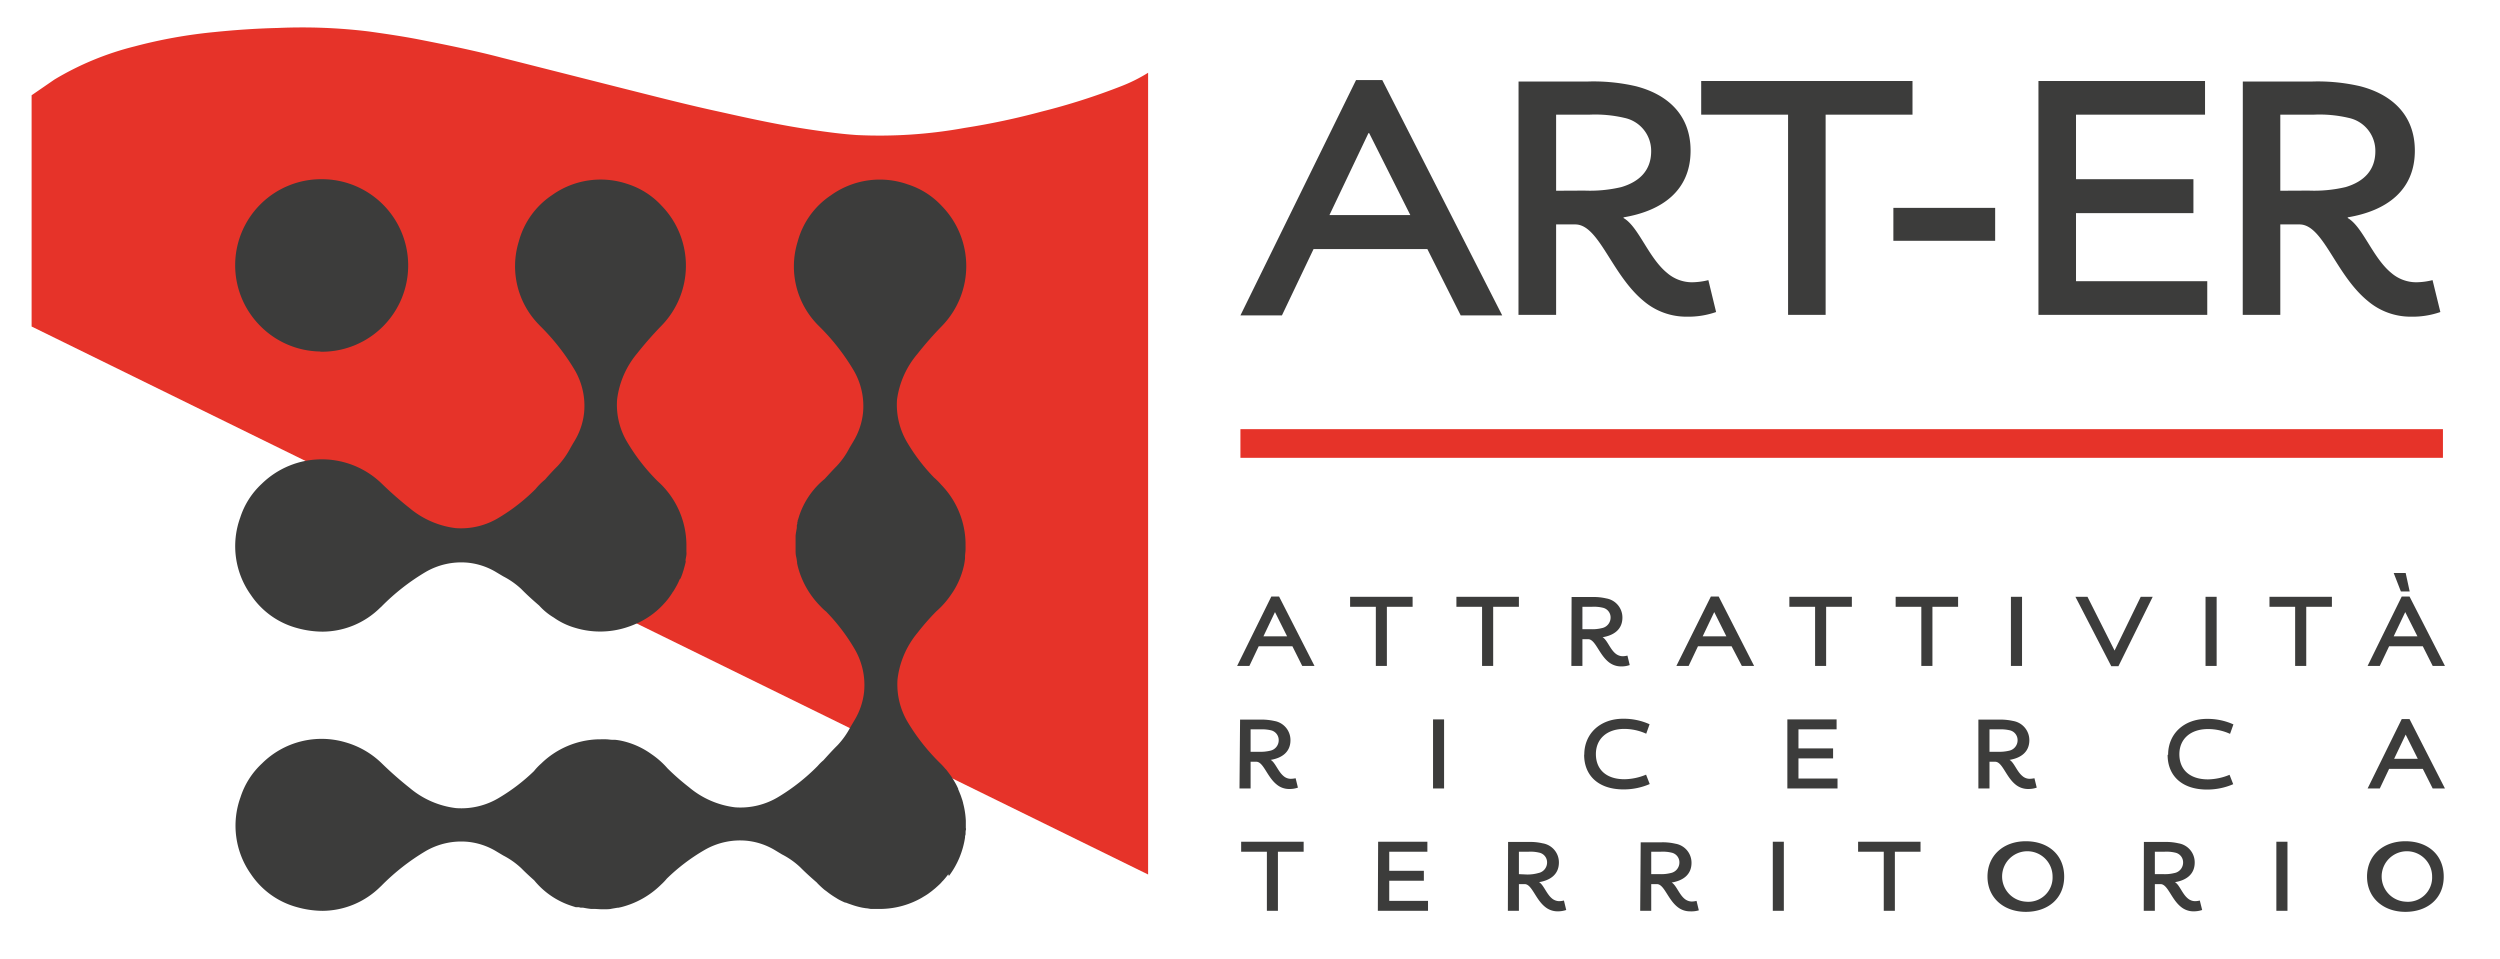
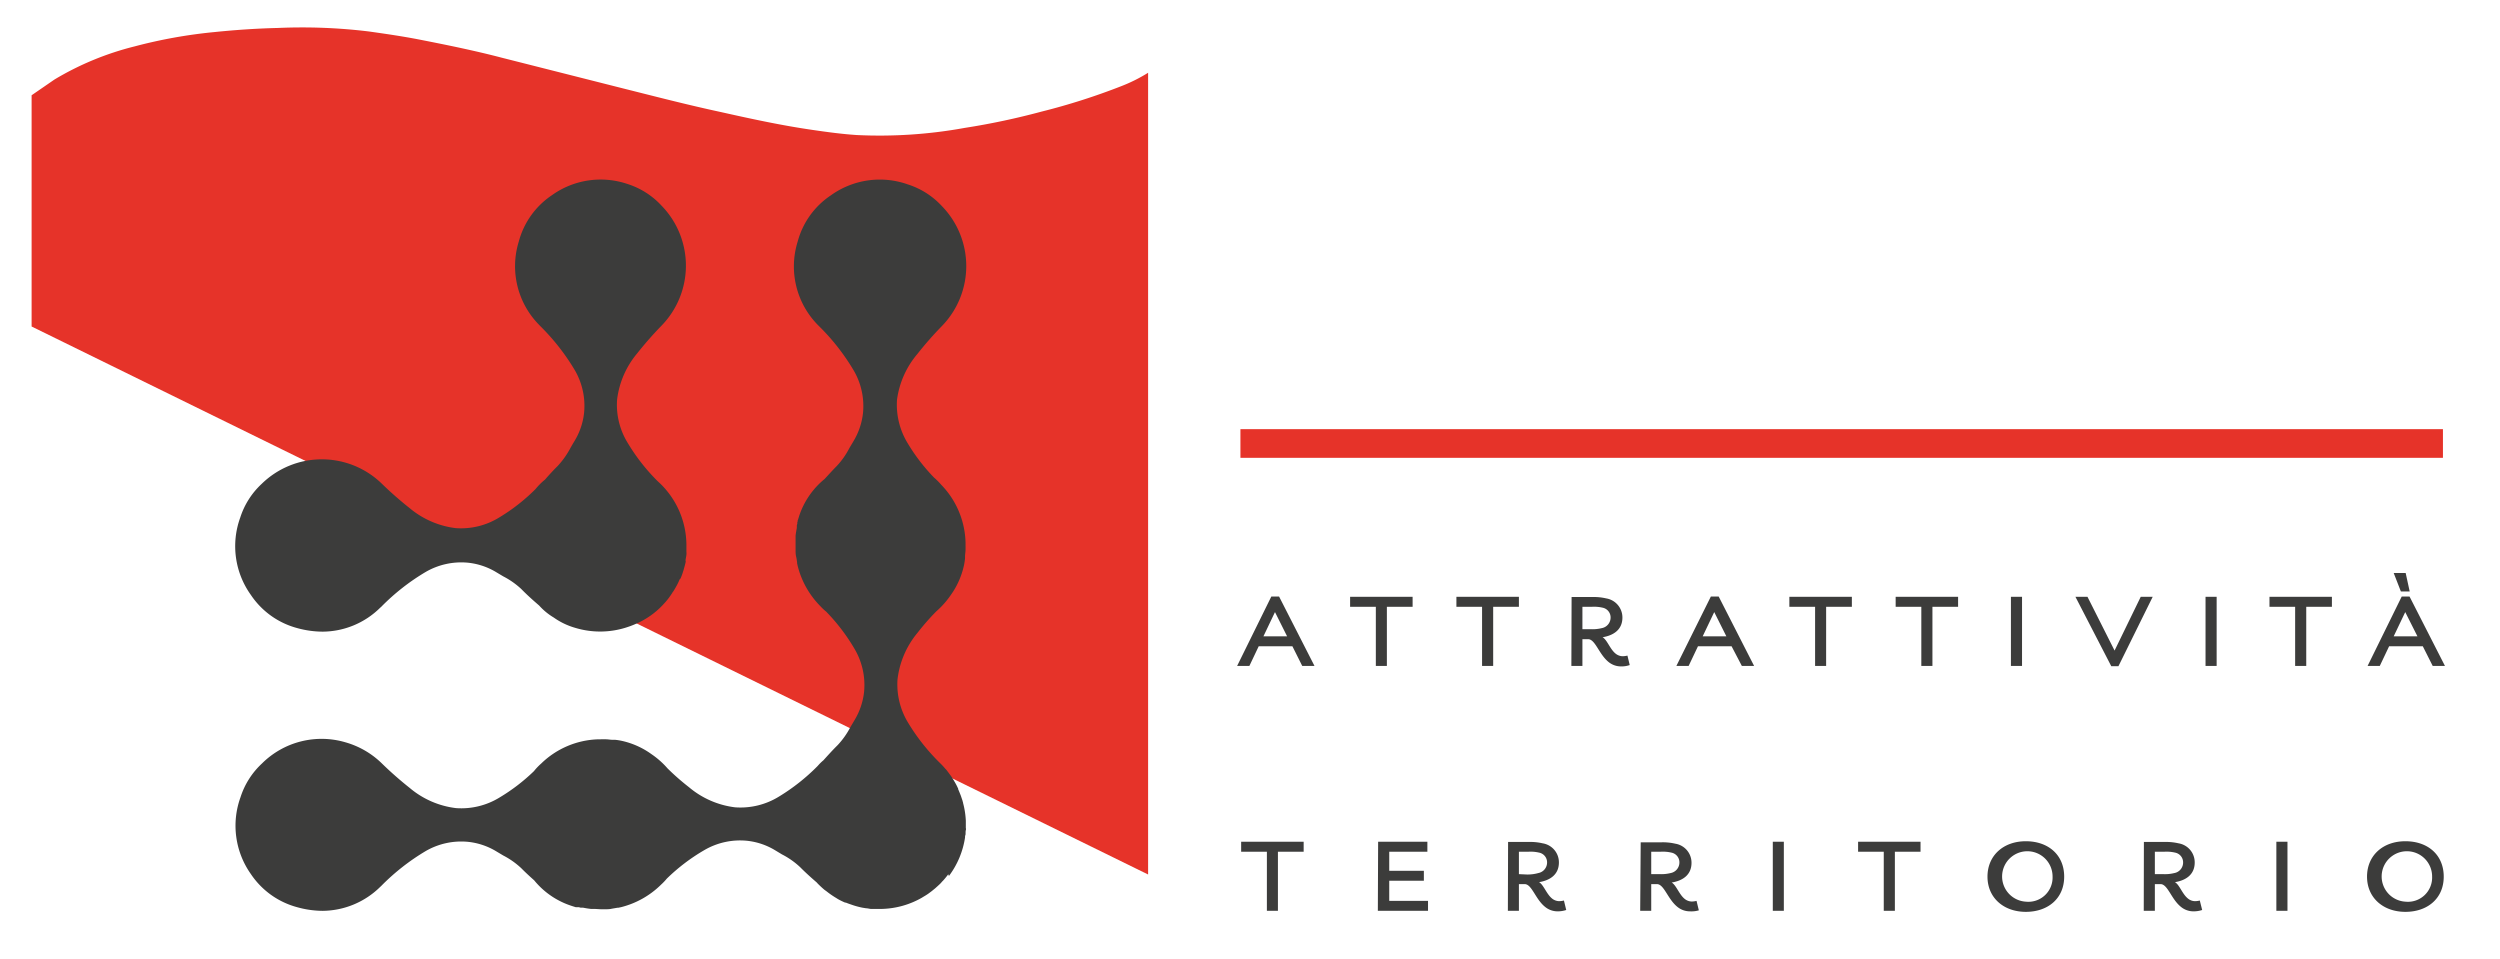
<svg xmlns="http://www.w3.org/2000/svg" id="Livello_1" data-name="Livello 1" viewBox="0 0 348.77 133.76" width="348.77" height="133.76">
  <defs>
    <style>.cls-1{fill:#3c3c3b;}.cls-2{fill:#e63329;}</style>
  </defs>
  <title>logo art-er_oriz IT</title>
-   <path class="cls-1" d="M312.88,43.93h5.24V31.31h2.68c3.31,0,5,7,9.54,10.69a9.22,9.22,0,0,0,6,2.18,11.79,11.79,0,0,0,4.11-.65l-1.09-4.45a9.8,9.8,0,0,1-2.28.3,5.35,5.35,0,0,1-3.46-1.29c-2.62-2.13-4-6.48-6.09-7.67v-.1c5.35-.89,9.36-3.71,9.36-9.3,0-5.15-3.42-7.92-7.67-9a26.24,26.24,0,0,0-6.58-.65h-9.75Zm5.24-17.32V16h4.61a17.71,17.71,0,0,1,4.94.45,4.69,4.69,0,0,1,3.71,4.65c0,2.67-1.63,4.25-4.15,5a19.13,19.13,0,0,1-5.15.49ZM284.38,43.93h23.55v-4.7H289.62v-9.5H306V25H289.62V16h18v-4.7H284.38ZM264.14,33.59h14.2V29h-14.2ZM249.45,43.93h5.24V16h12.12v-4.7H237.33V16h12.12Zm-37.61,0h5.25V31.31h2.67c3.32,0,5.05,7,9.55,10.69a9.18,9.18,0,0,0,6,2.18,11.77,11.77,0,0,0,4.1-.65l-1.08-4.45a9.93,9.93,0,0,1-2.28.3,5.33,5.33,0,0,1-3.46-1.29c-2.63-2.13-4-6.48-6.09-7.67v-.1c5.34-.89,9.35-3.71,9.35-9.3,0-5.15-3.41-7.92-7.67-9a26.19,26.19,0,0,0-6.58-.65h-9.75Zm5.25-17.32V16h4.6a17.79,17.79,0,0,1,4.95.45,4.69,4.69,0,0,1,3.71,4.65c0,2.67-1.63,4.25-4.16,5a19,19,0,0,1-5.14.49ZM185.47,30l5.44-11.43h.1L196.75,30Zm-12.42,14h5.79l4.41-9.25h15.88l4.65,9.25h5.79L192.84,11.17h-3.66Z" />
  <path class="cls-2" d="M160.17,13.05v-2.9A22,22,0,0,1,156.48,12a90.75,90.75,0,0,1-11.14,3.56Q140,17,134.6,17.84a66.16,66.16,0,0,1-15.07,1c-2.12-.14-4.23-.43-6.34-.74-4.25-.62-8.44-1.53-12.63-2.47-4.65-1-9.27-2.2-13.89-3.36L70,8.05c-3.82-1-7.67-1.78-11.54-2.54-2.32-.45-4.66-.79-7-1.12A77.11,77.11,0,0,0,38.79,3.9c-2.95.07-5.9.27-8.84.57a69.2,69.2,0,0,0-11.16,2A41,41,0,0,0,7.59,11.1L4.41,13.29V45.55L160.17,122v-109" />
-   <path class="cls-1" d="M44.69,49.07h.13A12,12,0,0,0,45,25a12,12,0,0,0-8.76,20.4,12,12,0,0,0,8.48,3.64" />
  <path class="cls-1" d="M134,75.63m-1.62,46.58a11.84,11.84,0,0,0,2.25-5.37c0-.11,0-.23.05-.34s0-.45.06-.68,0-.23,0-.34,0-.28,0-.42,0-.38,0-.57h0a11.7,11.7,0,0,0-.38-2.45c0-.09-.05-.19-.07-.29s-.13-.39-.19-.58-.11-.3-.17-.45-.17-.42-.26-.63a.36.36,0,0,1,0-.09,1.09,1.09,0,0,1-.08-.15c-.1-.22-.21-.43-.33-.64s-.21-.36-.32-.54l-.23-.36-.37-.5-.33-.43-.14-.14a9.19,9.19,0,0,0-.67-.73l0,0a28.48,28.48,0,0,1-4.48-5.63,10.28,10.28,0,0,1-1.51-6.09A12.4,12.4,0,0,1,128,88.28c.78-1,1.64-2,2.63-3a12,12,0,0,0,2-2.25,11.21,11.21,0,0,0,1.85-4.16c.07-.31.11-.62.15-.93l0-.29c0-.3.06-.6.07-.89s0-.65,0-1v-.13a12,12,0,0,0-3.39-8,9,9,0,0,0-1-1,26.13,26.13,0,0,1-3.66-4.76,10.32,10.32,0,0,1-1.51-6.1A12.4,12.4,0,0,1,128,49.36a48,48,0,0,1,3.38-3.85,12,12,0,0,0,0-16.78,11,11,0,0,0-4.72-3,11.7,11.7,0,0,0-10.76,1.53,11.24,11.24,0,0,0-4.62,6.45,11.65,11.65,0,0,0,2.82,11.63l.15.15a30.44,30.44,0,0,1,4.86,6.21,9.87,9.87,0,0,1,1.29,5.88,9.64,9.64,0,0,1-1.35,4l-.56.94a10.89,10.89,0,0,1-1.78,2.52c-.51.51-1,1.06-1.68,1.79a11.2,11.2,0,0,0-3.56,5.21l-.1.33-.09.26c0,.08,0,.16-.05.23l0,.21a1.82,1.82,0,0,0-.07.25,1.57,1.57,0,0,1,0,.23v.11c-.07.37-.13.72-.17,1.08l0,.34c0,.41,0,.81,0,1.21v.38c0,.34,0,.68.08,1s.08.49.13.77l0,.13.09.41a12.21,12.21,0,0,0,3.16,5.59,7.46,7.46,0,0,0,.81.76,26.93,26.93,0,0,1,4,5.27,9.92,9.92,0,0,1,1.29,5.89,9.64,9.64,0,0,1-1.35,4l-.56.94a11.2,11.2,0,0,1-1.78,2.52c-.72.71-1.4,1.47-2,2.13a5.74,5.74,0,0,0-.45.41c-.13.13-.25.27-.38.41a27.9,27.9,0,0,1-5.36,4.23,10.22,10.22,0,0,1-6.1,1.5,12.27,12.27,0,0,1-6.44-2.8c-1-.78-2-1.64-3-2.63a11.74,11.74,0,0,0-2.26-2,11.17,11.17,0,0,0-4.15-1.85,7.59,7.59,0,0,0-.9-.14l-.33,0c-.3,0-.6-.06-.88-.07s-.66,0-1,0h-.12a11.91,11.91,0,0,0-8,3.39,8.22,8.22,0,0,0-1,1.05,26.17,26.17,0,0,1-4.77,3.66,10.19,10.19,0,0,1-6.09,1.5,12.26,12.26,0,0,1-6.45-2.8,50.35,50.35,0,0,1-3.85-3.38,11.92,11.92,0,0,0-5.13-3,11.78,11.78,0,0,0-11.65,2.95,11,11,0,0,0-3,4.72A11.68,11.68,0,0,0,35,121.94a11.28,11.28,0,0,0,6.45,4.62,13.45,13.45,0,0,0,3.58.51,11.59,11.59,0,0,0,8-3.33l.16-.15a30.73,30.73,0,0,1,6.2-4.86,9.89,9.89,0,0,1,5.88-1.29,9.5,9.5,0,0,1,4,1.35l.94.56a11.11,11.11,0,0,1,2.52,1.78c.63.64,1.28,1.23,1.79,1.68a11.17,11.17,0,0,0,5.2,3.56l.34.11.26.08.23,0,.2,0,.26.07.23,0,.11,0c.36.07.72.13,1.08.17l.34,0c.4,0,.81.05,1.2.05h.39c.34,0,.68,0,1-.08l.76-.13.13,0,.42-.09a12.17,12.17,0,0,0,5.58-3.16,7.46,7.46,0,0,0,.77-.81,26.63,26.63,0,0,1,5.27-4,9.89,9.89,0,0,1,5.88-1.29,9.5,9.5,0,0,1,4,1.35l.93.56a11,11,0,0,1,2.53,1.78c.77.78,1.57,1.49,2.32,2.14l.13.15c.3.3.61.59.93.86l.33.24a11.37,11.37,0,0,0,1.29.89l.27.17h0c.32.18.65.34,1,.49l.11,0c.23.1.46.18.7.26a11,11,0,0,0,1.61.45l.5.08c.21,0,.43.07.65.09l.63,0,.44,0h.28l.26,0a11.8,11.8,0,0,0,5.49-1.54l.31-.19c.21-.12.42-.25.62-.39l.47-.35.48-.39.39-.35.28-.26c.13-.12.23-.25.35-.38l.06-.06.06-.06c.19-.21.37-.43.54-.65l.16-.21" />
  <path class="cls-1" d="M94.93,80.72l.08-.18a8,8,0,0,0,.29-.82c.06-.16.1-.33.15-.51s.14-.49.19-.74,0-.21,0-.31.09-.5.12-.75,0-.34,0-.51,0-.29,0-.44,0-.28,0-.43a12,12,0,0,0-4-8.89,27.16,27.16,0,0,1-4.16-5.3,10.13,10.13,0,0,1-1.51-6.09,12.34,12.34,0,0,1,2.8-6.45,50.08,50.08,0,0,1,3.38-3.85,12,12,0,0,0,0-16.78,11,11,0,0,0-4.72-3A11.68,11.68,0,0,0,77,27.23a11.28,11.28,0,0,0-4.62,6.45A11.65,11.65,0,0,0,75.2,45.31l.15.16a30.62,30.62,0,0,1,4.85,6.19,9.89,9.89,0,0,1,1.29,5.88,9.5,9.5,0,0,1-1.35,4c-.19.31-.37.62-.55.94A11.78,11.78,0,0,1,77.81,65c-.64.63-1.25,1.3-1.78,1.91-.22.18-.44.37-.65.58a10.13,10.13,0,0,0-.7.77,26.27,26.27,0,0,1-5,3.91,10.13,10.13,0,0,1-6.09,1.51,12.34,12.34,0,0,1-6.45-2.8,50.08,50.08,0,0,1-3.85-3.38,12,12,0,0,0-16.78,0,11,11,0,0,0-3,4.72A11.68,11.68,0,0,0,35,83a11.28,11.28,0,0,0,6.45,4.62,13.43,13.43,0,0,0,3.58.5,11.51,11.51,0,0,0,8-3.33l.16-.14a30.38,30.38,0,0,1,6.2-4.86,9.89,9.89,0,0,1,5.88-1.29,9.5,9.5,0,0,1,4,1.35l.94.56a11.17,11.17,0,0,1,2.52,1.77c.83.85,1.7,1.62,2.49,2.3l.09.1a8.76,8.76,0,0,0,1.94,1.57,9.84,9.84,0,0,0,3,1.44,12,12,0,0,0,7.5-.18l.2-.07c.24-.09.47-.18.69-.28a11.3,11.3,0,0,0,4-2.85,9.61,9.61,0,0,0,1.09-1.41.83.83,0,0,0,.08-.12c0-.06.09-.12.13-.19.16-.25.3-.5.44-.75a.08.08,0,0,0,0,0,9,9,0,0,0,.45-.94" />
  <rect class="cls-2" x="173.05" y="59.87" width="167.76" height="4" />
  <path class="cls-1" d="M333.94,79.94l1,2.57h1.23l-.56-2.57Zm0,8.83,1.61-3.38h0l1.7,3.38ZM330.3,92.9H332l1.3-2.74H338l1.38,2.74h1.71l-4.94-9.68h-1.09Zm-10.11,0h1.55V84.65h3.58V83.26h-8.71v1.39h3.58Zm-12.5,0h1.55V83.26h-1.55Zm-18.15-9.64,5,9.68h1l4.78-9.68h-1.67L295,90.76h0l-3.78-7.5Zm-9,9.64h1.55V83.26h-1.55Zm-12.5,0h1.55V84.65h3.58V83.26h-8.71v1.39h3.58Zm-14.82,0h1.54V84.65h3.59V83.26h-8.72v1.39h3.59Zm-15.68-4.13,1.61-3.38h0l1.69,3.38Zm-3.67,4.13h1.71l1.3-2.74h4.69L243,92.9h1.71l-4.94-9.68h-1.09Zm-14.65,0h1.54V89.17h.79c1,0,1.5,2.07,2.83,3.16a2.73,2.73,0,0,0,1.77.64,3.45,3.45,0,0,0,1.21-.19l-.32-1.32a2.88,2.88,0,0,1-.67.09,1.63,1.63,0,0,1-1-.38c-.77-.63-1.17-1.92-1.8-2.27v0c1.58-.26,2.77-1.09,2.77-2.75a2.7,2.7,0,0,0-2.27-2.67,7.59,7.59,0,0,0-1.94-.19h-2.88Zm1.54-5.12V84.65h1.37a5.2,5.2,0,0,1,1.46.13,1.38,1.38,0,0,1,1.1,1.37,1.5,1.5,0,0,1-1.23,1.48,5.48,5.48,0,0,1-1.52.15ZM206.76,92.9h1.55V84.65h3.59V83.26h-8.72v1.39h3.58Zm-14.82,0h1.54V84.65h3.59V83.26h-8.72v1.39h3.59Zm-15.68-4.13,1.61-3.38h0l1.69,3.38Zm-3.67,4.13h1.71l1.3-2.74h4.7l1.37,2.74h1.71l-4.94-9.68h-1.08Z" />
-   <path class="cls-1" d="M334,105.86l1.61-3.38h0l1.69,3.38ZM330.3,110H332l1.3-2.74H338l1.38,2.74h1.71l-4.94-9.68h-1.09Zm-27.9-4.69c0,2.92,2,4.84,5.5,4.84a9.13,9.13,0,0,0,3.65-.75l-.51-1.31a8.12,8.12,0,0,1-3,.64c-2.59,0-4-1.39-4-3.51s1.54-3.51,4-3.51a7.4,7.4,0,0,1,3.07.67l.47-1.32a8.69,8.69,0,0,0-3.69-.77c-3.23,0-5.42,2.1-5.42,5M276,110h1.55v-3.73h.79c1,0,1.49,2.08,2.82,3.16a2.73,2.73,0,0,0,1.77.64,3.45,3.45,0,0,0,1.21-.19l-.32-1.31a3.47,3.47,0,0,1-.67.08,1.53,1.53,0,0,1-1-.38c-.78-.63-1.17-1.91-1.8-2.26v0c1.58-.26,2.76-1.1,2.76-2.75a2.71,2.71,0,0,0-2.27-2.68,8.07,8.07,0,0,0-1.94-.19H276Zm1.55-5.12v-3.13h1.36a5.6,5.6,0,0,1,1.46.13,1.4,1.4,0,0,1,1.1,1.38,1.49,1.49,0,0,1-1.23,1.48,5.9,5.9,0,0,1-1.52.14ZM249.35,110h7v-1.39H250.9v-2.81h4.83v-1.39H250.9v-2.66h5.32v-1.39h-6.87ZM221,105.29c0,2.92,2,4.84,5.5,4.84a9.13,9.13,0,0,0,3.65-.75l-.51-1.31a8.12,8.12,0,0,1-3,.64c-2.59,0-4-1.39-4-3.51s1.54-3.51,3.95-3.51a7.4,7.4,0,0,1,3.07.67l.47-1.32a8.73,8.73,0,0,0-3.69-.77c-3.23,0-5.42,2.1-5.42,5M199.92,110h1.54v-9.64h-1.54Zm-27,0h1.55v-3.73h.79c1,0,1.49,2.08,2.83,3.16a2.68,2.68,0,0,0,1.76.64,3.47,3.47,0,0,0,1.22-.19l-.32-1.31a3.47,3.47,0,0,1-.68.08,1.53,1.53,0,0,1-1-.38c-.77-.63-1.17-1.91-1.8-2.26v0c1.58-.26,2.76-1.1,2.76-2.75a2.7,2.7,0,0,0-2.26-2.68,8.21,8.21,0,0,0-1.95-.19H173Zm1.55-5.12v-3.13h1.36a5.63,5.63,0,0,1,1.47.13,1.4,1.4,0,0,1,1.09,1.38,1.49,1.49,0,0,1-1.23,1.48,5.85,5.85,0,0,1-1.52.14Z" />
  <path class="cls-1" d="M335.57,125.79a3.52,3.52,0,1,1,3.73-3.49,3.38,3.38,0,0,1-3.73,3.49m0,1.42c3.1,0,5.35-1.88,5.35-4.91s-2.2-4.94-5.35-4.94-5.35,2-5.35,4.94,2.25,4.91,5.35,4.91m-18-.15h1.55v-9.63h-1.55Zm-18.5,0h1.55v-3.72h.79c1,0,1.49,2.07,2.82,3.15a2.73,2.73,0,0,0,1.77.65,3.76,3.76,0,0,0,1.22-.19l-.33-1.32a2.82,2.82,0,0,1-.67.09,1.58,1.58,0,0,1-1-.38c-.78-.63-1.17-1.92-1.8-2.27v0c1.58-.26,2.76-1.09,2.76-2.75a2.69,2.69,0,0,0-2.26-2.67,7.72,7.72,0,0,0-1.95-.19h-2.88Zm1.55-5.11v-3.13H302a5.2,5.2,0,0,1,1.46.13,1.38,1.38,0,0,1,1.1,1.37,1.49,1.49,0,0,1-1.23,1.48,5.4,5.4,0,0,1-1.52.15Zm-18,3.84a3.52,3.52,0,1,1,3.73-3.49,3.38,3.38,0,0,1-3.73,3.49m0,1.42c3.1,0,5.35-1.88,5.35-4.91s-2.21-4.94-5.35-4.94-5.35,2-5.35,4.94,2.25,4.91,5.35,4.91m-19.82-.15h1.55v-8.24h3.58v-1.39h-8.71v1.39h3.58Zm-15.48,0h1.54v-9.63h-1.54Zm-18.5,0h1.54v-3.72h.79c1,0,1.5,2.07,2.83,3.15a2.73,2.73,0,0,0,1.77.65A3.7,3.7,0,0,0,237,127l-.32-1.32a2.88,2.88,0,0,1-.67.09,1.63,1.63,0,0,1-1-.38c-.77-.63-1.17-1.92-1.8-2.27v0c1.58-.26,2.77-1.09,2.77-2.75a2.69,2.69,0,0,0-2.27-2.67,7.59,7.59,0,0,0-1.94-.19h-2.88Zm1.54-5.11v-3.13h1.37a5.2,5.2,0,0,1,1.46.13,1.38,1.38,0,0,1,1.1,1.37,1.5,1.5,0,0,1-1.23,1.48,5.48,5.48,0,0,1-1.52.15Zm-20,5.11h1.54v-3.72h.8c1,0,1.49,2.07,2.82,3.15a2.73,2.73,0,0,0,1.77.65,3.7,3.7,0,0,0,1.21-.19l-.32-1.32a2.88,2.88,0,0,1-.67.09,1.63,1.63,0,0,1-1-.38c-.77-.63-1.17-1.92-1.8-2.27v0c1.58-.26,2.77-1.09,2.77-2.75a2.69,2.69,0,0,0-2.27-2.67,7.59,7.59,0,0,0-1.94-.19h-2.88Zm1.54-5.11v-3.13h1.37a5.2,5.2,0,0,1,1.46.13,1.38,1.38,0,0,1,1.1,1.37,1.5,1.5,0,0,1-1.23,1.48A5.48,5.48,0,0,1,213,122Zm-19.68,5.11h7v-1.38h-5.41v-2.81h4.83v-1.39h-4.83v-2.66h5.32v-1.39h-6.87Zm-15.48,0h1.54v-8.24h3.59v-1.39h-8.72v1.39h3.59Z" />
</svg>